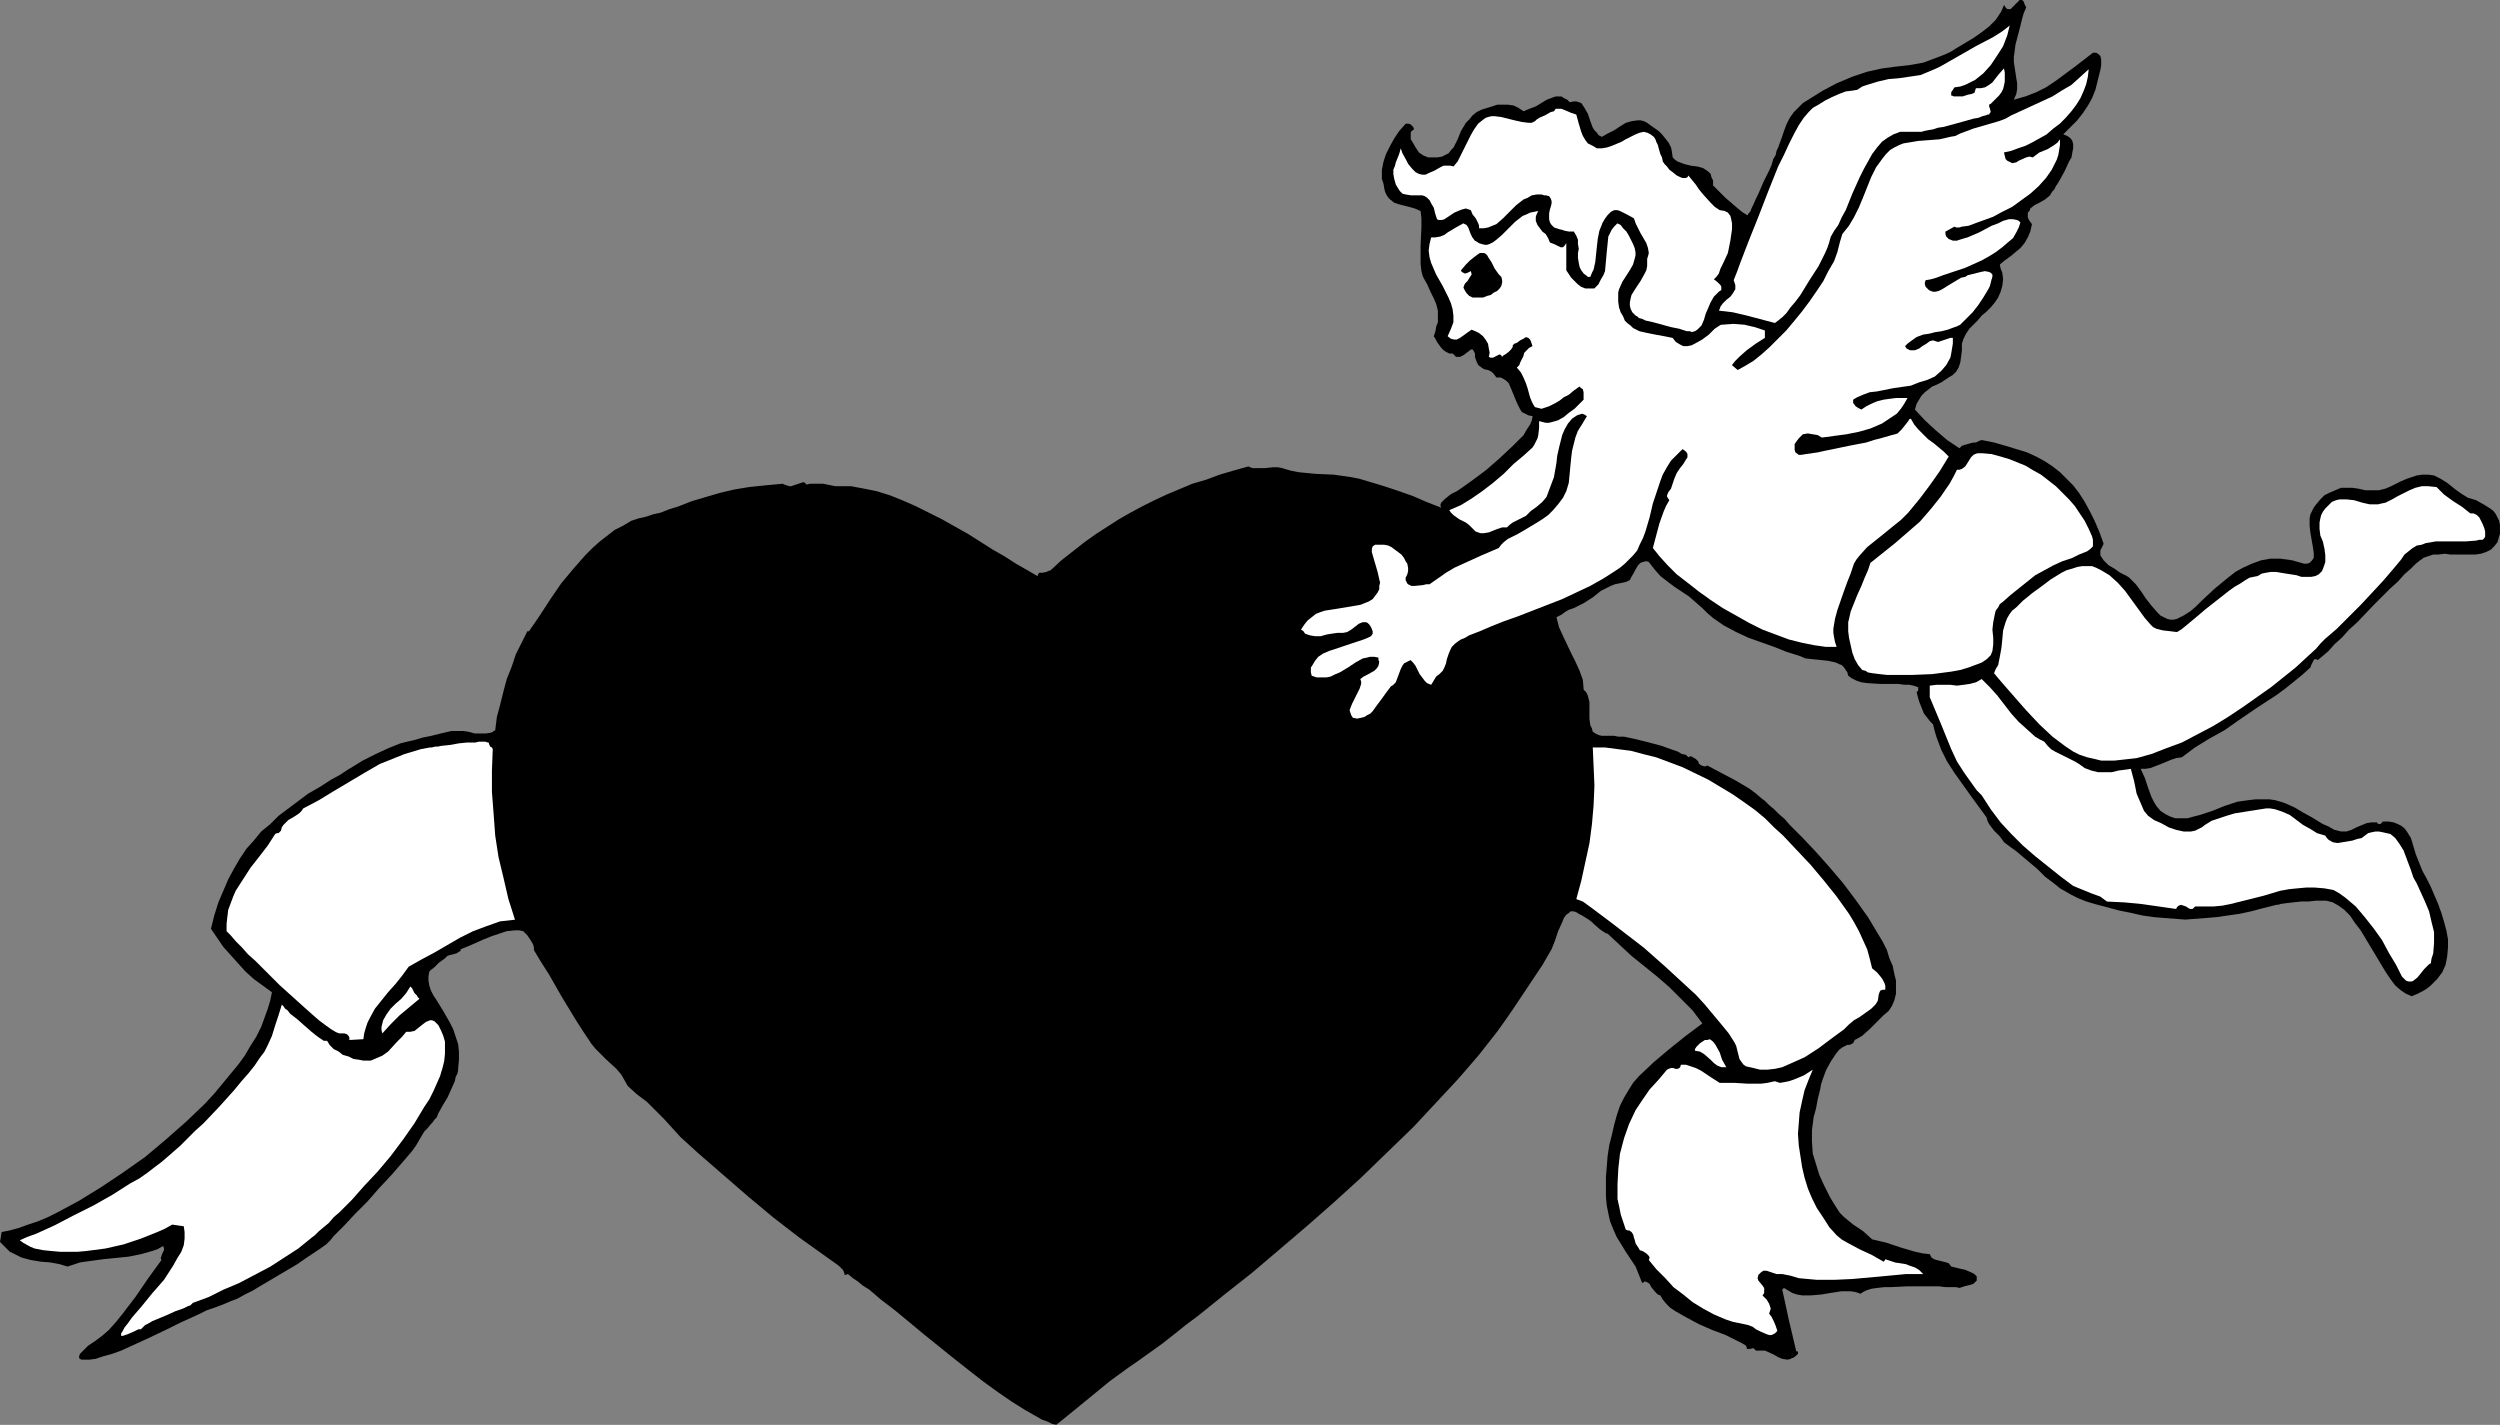
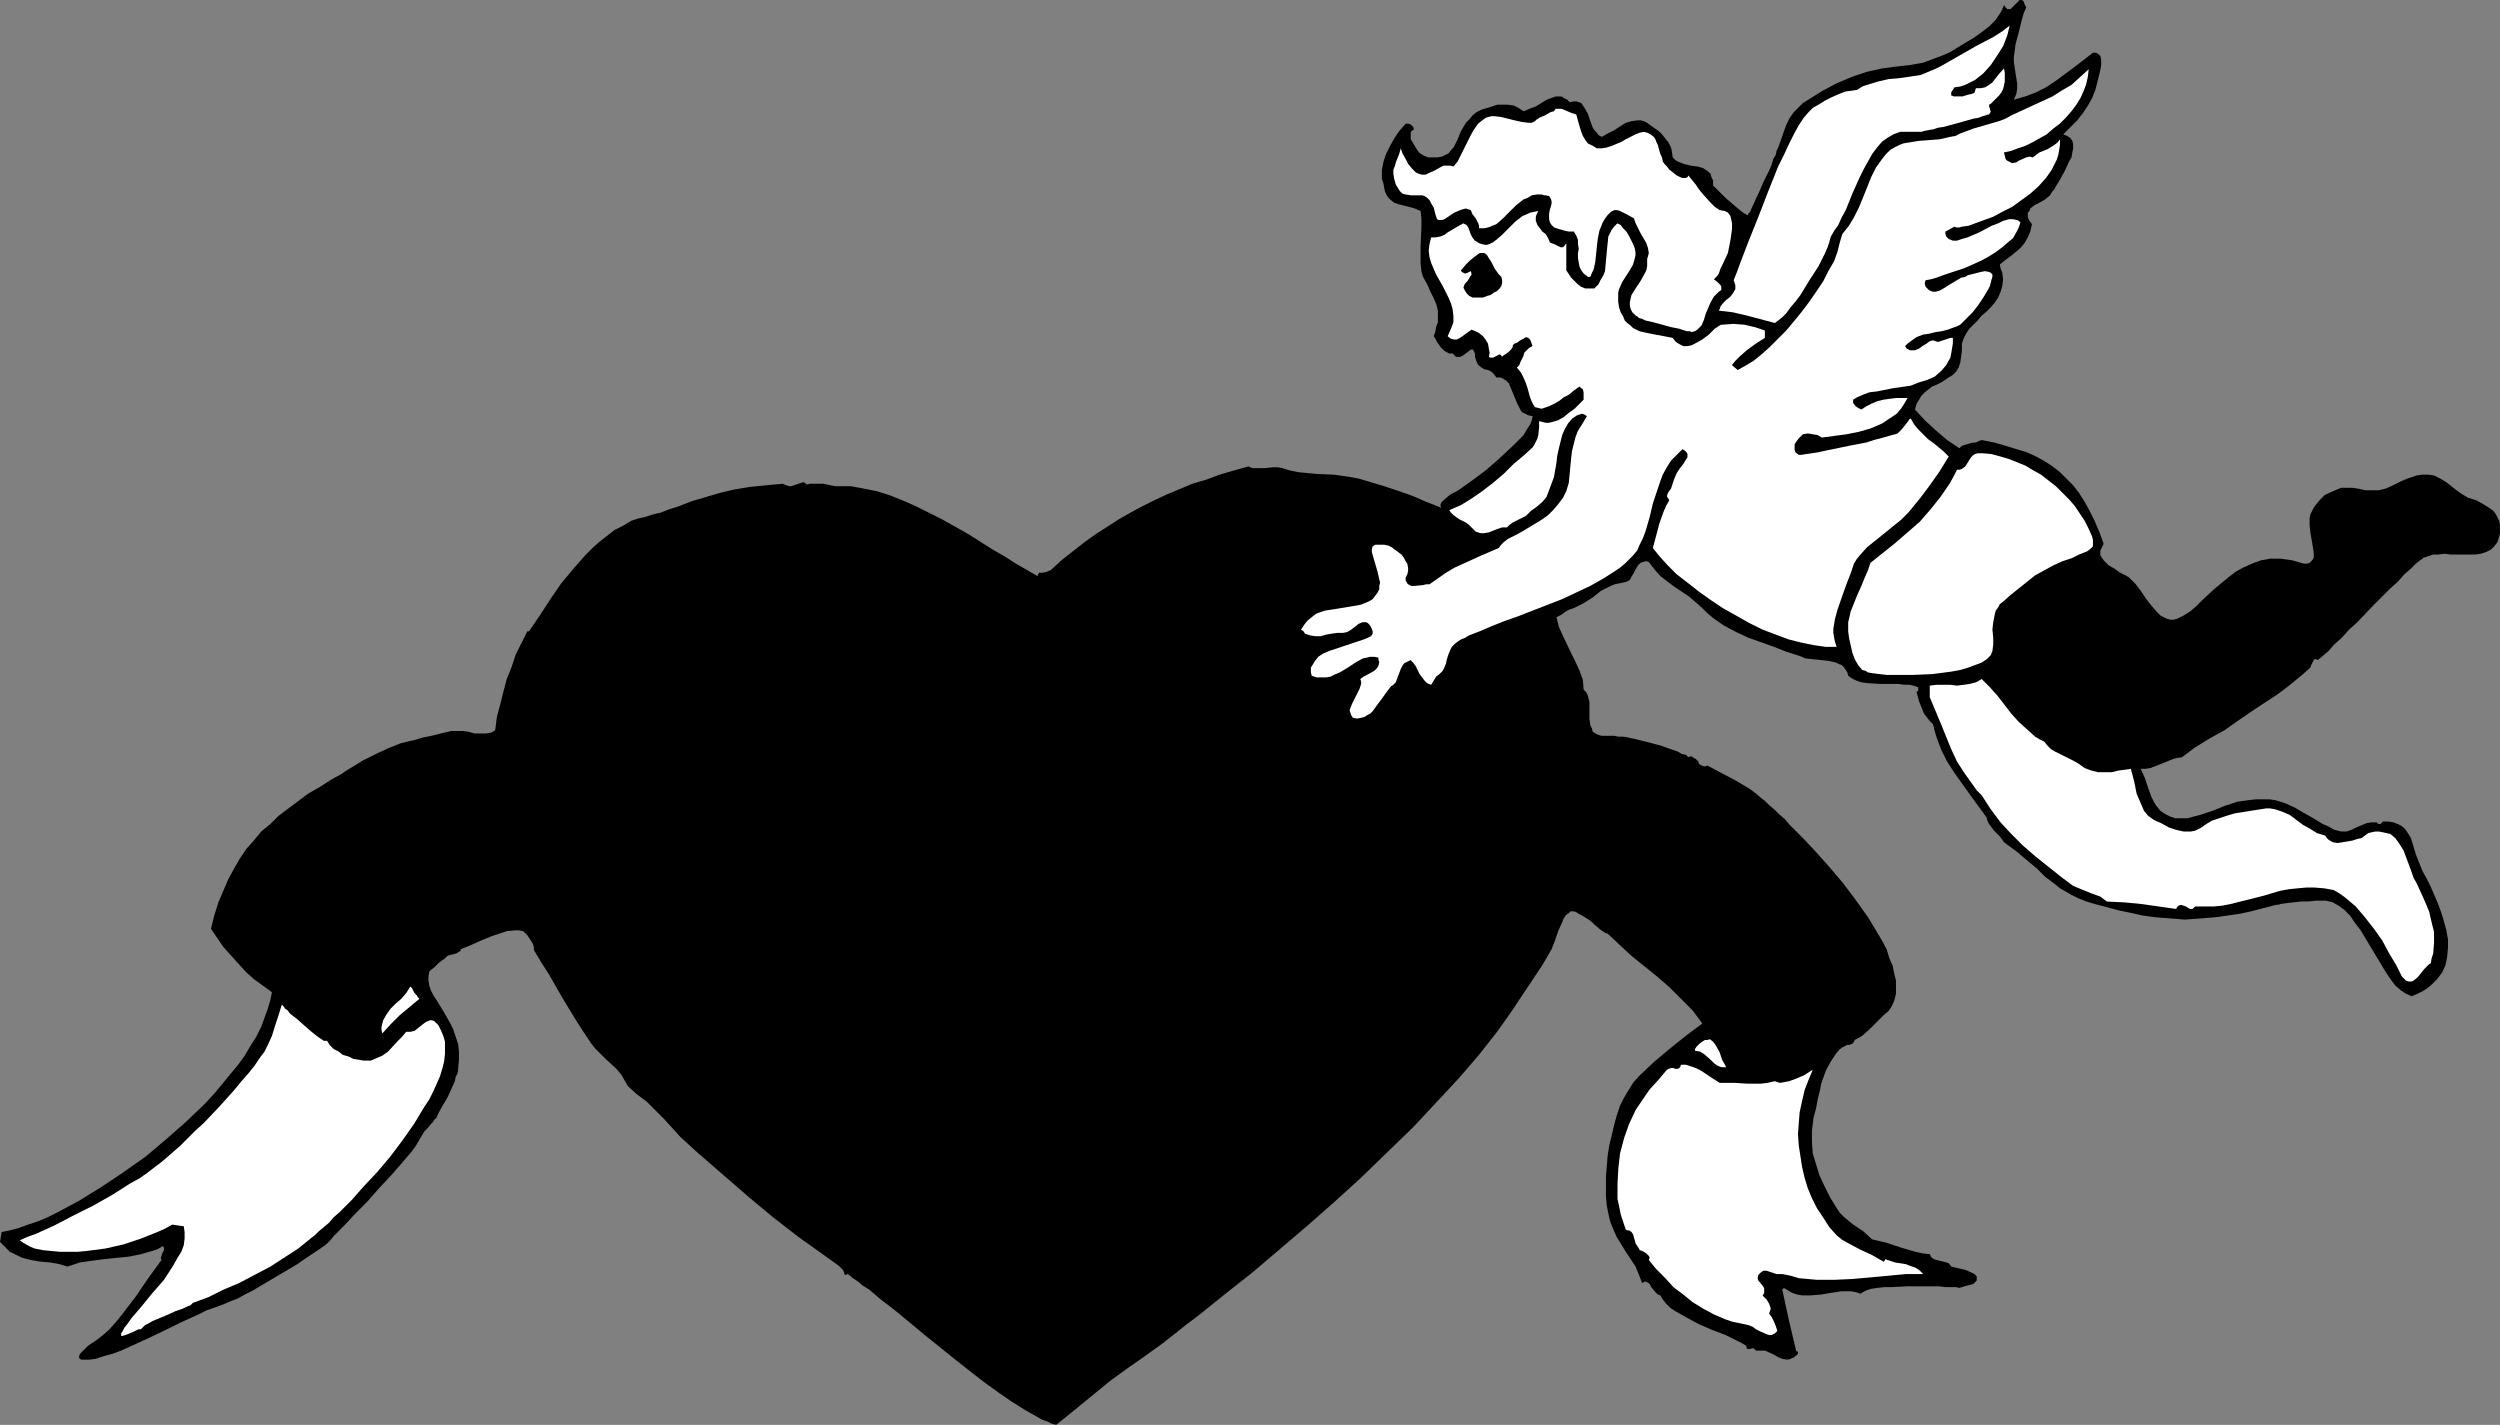
<svg xmlns="http://www.w3.org/2000/svg" xmlns:ns1="http://sodipodi.sourceforge.net/DTD/sodipodi-0.dtd" xmlns:ns2="http://www.inkscape.org/namespaces/inkscape" version="1.0" width="129.724mm" height="73.936mm" id="svg14" ns1:docname="Cupid &amp; Heart 3.wmf">
  <rect width="100%" height="100%" fill="#808080" stroke="none" />
  <ns1:namedview id="namedview14" pagecolor="#ffffff" bordercolor="#000000" borderopacity="0.25" ns2:showpageshadow="2" ns2:pageopacity="0.0" ns2:pagecheckerboard="0" ns2:deskcolor="#d1d1d1" ns2:document-units="mm" />
  <defs id="defs1">
    <pattern id="WMFhbasepattern" patternUnits="userSpaceOnUse" width="6" height="6" x="0" y="0" />
  </defs>
  <path style="fill:#000000;fill-opacity:1;fill-rule:evenodd;stroke:none" d="m 394.95,19.556 2.262,-0.646 2.101,-0.808 1.939,-0.97 1.939,-1.293 3.717,-2.748 3.555,-2.748 h 0.646 l 0.485,0.323 0.323,0.323 0.162,0.646 v 1.131 l -0.162,0.97 -0.485,1.939 -0.485,1.939 -0.646,1.616 -0.808,1.455 -0.97,1.455 -1.131,1.455 -1.293,1.293 -1.454,1.455 0.808,0.323 0.646,0.485 0.323,0.485 0.162,0.646 v 0.808 l -0.162,0.808 -0.162,0.97 -0.485,0.808 -0.808,1.778 -0.97,1.778 -0.485,0.808 -0.323,0.485 -0.323,0.646 -0.323,0.323 -0.323,0.485 -0.162,0.323 -0.97,0.808 -1.131,0.646 -0.97,0.485 -0.808,0.646 -0.162,0.485 -0.323,0.323 v 0.485 0.485 l 0.323,0.646 0.485,0.646 -0.323,1.455 -0.485,1.131 -0.646,1.131 -0.808,0.97 -0.97,0.808 -0.97,0.808 -1.131,0.808 -0.97,0.808 0.162,0.808 0.323,0.808 0.162,1.293 -0.162,1.293 -0.323,1.131 -0.485,1.131 -0.646,0.97 -0.808,0.97 -0.808,0.808 -0.97,0.808 -0.808,0.97 -1.616,1.616 -0.646,0.97 -0.485,0.97 -0.323,0.97 v 1.293 l -0.162,1.293 -0.162,1.131 -0.323,0.97 -0.485,0.808 -0.646,0.646 -0.808,0.485 -1.454,0.97 -0.97,0.485 -0.808,0.323 -1.454,1.131 -0.646,0.646 -0.485,0.808 -0.485,0.808 -0.323,1.131 1.939,2.101 2.101,1.939 2.262,1.939 2.424,1.616 0.485,-0.485 0.485,-0.162 1.131,-0.323 0.646,-0.162 h 0.485 l 0.646,-0.323 0.485,-0.162 2.424,0.485 2.262,0.646 2.101,0.646 2.101,0.646 1.778,0.808 1.778,0.97 1.454,0.97 1.454,1.131 1.293,1.293 1.293,1.293 1.131,1.455 1.131,1.778 0.97,1.778 0.97,1.939 0.97,2.263 0.808,2.263 -0.323,0.646 -0.323,0.646 v 0.485 0.485 l 0.323,0.485 0.323,0.485 0.97,0.97 1.131,0.646 1.131,0.808 1.293,0.646 0.485,0.323 0.323,0.323 0.485,0.485 0.485,0.485 0.97,1.293 0.97,1.455 1.131,1.455 1.131,1.293 0.646,0.646 0.646,0.323 0.646,0.323 0.646,0.162 h 0.646 l 0.646,-0.162 1.293,-0.646 1.293,-0.808 1.131,-0.97 1.131,-1.131 2.424,-2.263 2.747,-2.263 1.454,-1.131 1.454,-0.808 1.778,-0.808 1.778,-0.646 1.778,-0.323 h 2.101 l 1.131,0.162 1.131,0.162 1.131,0.323 1.131,0.323 h 0.646 l 0.485,-0.162 0.485,-0.485 0.323,-0.485 v -0.97 l -0.162,-1.131 -0.485,-2.748 -0.162,-1.455 v -1.455 l 0.162,-0.808 0.323,-0.646 0.323,-0.646 0.485,-0.646 0.808,-0.97 0.808,-0.808 0.97,-0.485 1.131,-0.485 1.131,-0.485 h 1.131 1.131 l 1.131,0.162 1.454,0.323 h 1.454 1.131 l 1.293,-0.323 1.131,-0.485 0.97,-0.485 0.97,-0.485 1.131,-0.485 0.97,-0.323 0.97,-0.323 1.131,-0.162 h 1.131 l 1.131,0.162 1.293,0.646 1.293,0.808 0.808,0.646 0.808,0.646 1.131,0.808 1.293,0.808 1.616,0.485 1.454,0.808 1.293,0.808 0.646,0.485 0.485,0.646 0.323,0.646 0.323,0.646 0.162,0.808 v 0.97 0.808 l -0.162,0.485 -0.323,1.131 -0.646,0.808 -0.646,0.646 -0.97,0.485 -0.97,0.323 -1.131,0.162 h -1.131 -2.424 -1.293 l -1.131,-0.162 -1.293,0.162 h -0.97 l -0.97,0.323 -0.97,0.323 -0.162,0.162 -0.485,0.323 -0.808,0.646 -0.97,0.97 -1.293,1.131 -1.293,1.455 -1.454,1.293 -3.232,3.232 -3.232,3.394 -1.616,1.455 -1.454,1.616 -1.454,1.293 -1.131,1.293 -1.131,0.97 -0.97,0.808 -0.323,-0.162 h -0.323 l -0.162,0.162 -0.162,0.323 -0.323,0.646 -0.162,0.485 -1.616,1.455 -1.778,1.455 -1.616,1.293 -1.778,1.293 -3.717,2.424 -3.555,2.424 -2.747,1.939 -2.909,1.616 -2.909,1.778 -1.293,0.97 -1.293,0.97 -1.131,0.162 -0.97,0.323 -1.939,0.808 -2.101,0.808 -0.97,0.162 h -0.97 l 0.808,1.778 0.646,1.939 0.646,1.778 0.485,0.97 0.485,0.808 0.808,0.97 0.97,0.646 0.97,0.485 0.97,0.323 h 1.293 1.131 l 1.131,-0.323 1.293,-0.323 2.424,-0.808 2.424,-0.97 2.424,-0.808 1.131,-0.162 1.131,-0.162 1.454,-0.162 h 1.454 1.131 l 1.131,0.162 1.131,0.323 0.97,0.323 1.778,0.808 1.616,0.97 1.778,0.97 2.101,1.293 1.131,0.485 1.131,0.646 0.646,0.162 0.646,0.162 h 1.131 l 0.97,-0.323 0.97,-0.485 1.939,-0.808 0.97,-0.162 h 1.131 v 0.162 l 0.323,0.162 h 0.323 l 0.323,-0.323 0.162,-0.162 h 1.131 l 0.97,0.162 0.808,0.323 0.646,0.323 0.646,0.485 0.485,0.646 0.808,1.293 0.485,1.616 0.485,1.616 0.646,1.616 0.646,1.616 0.808,1.455 0.808,1.616 1.454,3.394 0.646,1.778 0.485,1.616 0.485,1.778 0.323,1.778 v 1.616 l -0.162,1.778 -0.323,1.616 -0.646,1.455 -0.485,0.646 -0.485,0.646 -0.646,0.646 -0.646,0.646 -0.808,0.646 -0.808,0.485 -0.97,0.485 -1.131,0.485 -1.131,-0.485 -0.97,-0.646 -1.131,-0.97 -0.97,-1.293 -0.97,-1.455 -0.97,-1.616 -1.939,-3.232 -1.939,-3.232 -1.131,-1.455 -0.97,-1.455 -1.131,-1.131 -1.131,-0.808 -1.131,-0.646 -0.646,-0.162 -0.646,-0.162 h -1.939 l -1.454,0.162 h -1.454 l -1.454,0.162 -1.454,0.162 -1.131,0.162 -0.485,0.162 h -0.323 l -2.586,0.646 -2.424,0.646 -2.262,0.485 -2.262,0.323 -2.262,0.323 -1.939,0.162 -2.101,0.162 -2.101,0.162 -2.101,-0.162 -2.101,-0.162 -1.939,-0.162 -2.262,-0.323 -2.101,-0.485 -2.424,-0.485 -2.424,-0.646 -2.424,-0.646 -1.616,-0.485 -1.616,-0.646 -1.293,-0.646 -1.131,-0.646 -1.131,-0.646 -0.97,-0.808 -1.939,-1.455 -0.808,-0.808 -0.808,-0.808 -1.939,-1.616 -2.101,-1.778 -1.131,-0.808 -1.293,-0.97 -0.323,-0.485 -0.485,-0.646 -1.131,-1.131 -0.97,-1.293 -0.323,-0.646 -0.162,-0.646 -3.07,-4.202 -3.232,-4.525 -1.454,-2.263 -1.131,-2.263 -0.97,-2.586 -0.323,-1.131 -0.323,-1.293 -0.646,-0.646 -0.485,-0.646 -0.646,-0.808 -0.323,-0.808 -0.646,-1.616 -0.485,-1.778 0.323,-0.323 v -0.323 -0.323 l -0.485,-0.162 -0.485,-0.162 -0.808,-0.162 h -0.97 l -1.131,-0.162 h -3.555 l -2.586,-0.162 -1.131,-0.162 -0.97,-0.323 -0.97,-0.485 -0.646,-0.485 -0.162,-0.646 -0.323,-0.485 -0.323,-0.485 -0.485,-0.485 -0.485,-0.162 -0.646,-0.323 -1.454,-0.323 -1.454,-0.162 -1.616,-0.162 -1.454,-0.162 -1.131,-0.485 -2.586,-0.808 -2.424,-0.97 -5.01,-1.778 -2.424,-1.131 -2.424,-1.293 -2.101,-1.455 -1.131,-0.97 -0.97,-0.97 -1.293,-1.131 -1.293,-1.131 -2.909,-1.939 -1.293,-0.97 -1.454,-1.131 -1.131,-1.293 -1.131,-1.455 -0.485,-0.162 -0.646,0.162 -0.485,0.162 -0.485,0.485 -0.485,0.808 -0.323,0.646 -0.485,0.808 -0.323,0.646 -0.646,0.323 -0.646,0.162 -0.808,0.162 -0.808,0.162 -0.808,0.323 -0.97,0.485 -0.97,0.485 -1.616,1.293 -1.778,1.131 -0.97,0.485 -0.97,0.485 -0.97,0.323 -0.808,0.485 -0.646,0.485 -0.97,0.485 0.485,1.939 0.808,1.778 1.616,3.394 0.808,1.616 0.808,1.778 0.646,1.778 0.162,1.939 0.485,0.485 0.323,0.646 0.162,0.646 0.162,0.646 v 1.616 1.616 l 0.162,1.293 0.323,0.646 0.162,0.646 0.485,0.323 0.646,0.323 0.646,0.162 h 0.97 0.646 0.808 l 0.808,0.162 h 1.131 l 2.262,0.485 2.586,0.646 2.424,0.646 2.262,0.808 0.97,0.323 0.808,0.485 0.808,0.162 0.485,0.485 0.323,-0.162 h 0.323 l 0.485,0.323 0.323,0.162 0.485,0.485 0.162,0.485 0.485,0.323 0.485,0.162 h 0.323 l 0.323,-0.162 2.747,1.455 2.747,1.455 2.747,1.616 1.293,0.97 1.131,0.97 0.646,0.485 0.808,0.808 0.97,0.808 0.97,0.97 1.131,0.97 0.97,1.131 1.293,1.293 1.293,1.293 2.586,2.748 2.586,2.909 2.747,3.232 2.424,3.232 2.424,3.394 1.939,3.232 0.97,1.616 0.808,1.616 0.485,1.616 0.646,1.455 0.323,1.616 0.323,1.293 v 1.455 1.131 l -0.323,1.293 -0.485,1.131 -0.646,0.97 -0.97,0.808 -0.646,0.646 -0.646,0.646 -1.454,1.455 -1.454,1.293 -0.808,0.485 -0.646,0.323 -0.162,0.323 -0.162,0.323 -0.646,0.323 h -0.485 l -0.323,0.162 -0.646,0.323 -0.646,0.485 -0.646,0.808 -0.97,1.455 -0.97,1.778 -0.646,1.778 -0.323,0.97 -0.162,0.97 -0.485,1.939 -0.323,1.778 -0.485,1.778 -0.162,1.293 -0.162,1.293 v 1.131 1.131 l 0.162,2.263 0.646,2.101 0.646,2.101 0.97,2.101 1.131,2.263 1.293,2.101 0.646,0.97 0.808,0.808 1.778,1.455 0.97,0.646 0.97,0.646 1.778,1.616 2.747,0.646 2.909,0.97 2.747,0.808 1.454,0.323 1.454,0.162 0.323,0.646 0.485,0.323 0.485,0.162 0.646,0.162 1.293,0.323 0.485,0.162 0.485,0.646 1.293,0.323 1.454,0.323 1.131,0.485 0.646,0.323 0.485,0.485 v 0.808 l -0.323,0.323 -0.323,0.323 -0.485,0.162 -0.646,0.162 -0.646,0.162 -0.485,0.162 -0.485,0.162 -0.646,-0.162 h -0.97 -1.131 l -1.293,-0.162 h -1.454 -4.686 l -3.232,0.162 h -1.293 l -1.454,0.162 -1.131,0.162 -0.97,0.323 -0.646,0.323 -0.485,0.323 -0.97,-0.323 -0.97,-0.162 h -1.778 l -2.101,0.323 -1.939,0.323 -1.939,0.162 h -1.778 l -0.97,-0.162 -0.97,-0.323 -0.808,-0.485 -0.808,-0.485 -0.323,0.323 1.293,5.98 1.454,6.142 h 0.323 v 0.323 0.162 l -0.323,0.323 -0.646,0.485 h -0.323 v 0.162 l -0.808,0.162 -0.97,-0.162 -0.808,-0.323 -0.808,-0.485 -1.778,-0.808 h -0.97 -0.808 l -0.323,-0.323 -0.162,-0.162 -0.646,0.162 h -0.323 -0.323 v -0.162 l -0.162,-0.485 -0.808,-0.485 -0.97,-0.485 -2.262,-1.131 -2.586,-0.97 -2.586,-1.131 -2.424,-1.293 -1.131,-0.646 -1.131,-0.646 -0.97,-0.646 -0.808,-0.808 -0.646,-0.808 -0.485,-0.808 -0.485,-0.162 -0.485,-0.485 -0.808,-0.97 -0.323,-0.646 -0.485,-0.323 -0.485,-0.162 -0.162,0.162 -0.323,0.162 -0.646,-1.616 -0.646,-1.616 -1.939,-2.909 -1.778,-2.909 -0.646,-1.455 -0.646,-1.616 -0.323,-1.455 -0.323,-1.616 -0.162,-1.778 v -1.939 -1.939 l 0.162,-1.939 0.162,-2.101 0.323,-2.101 0.485,-1.939 0.485,-2.101 0.485,-1.778 0.646,-1.939 0.808,-1.616 0.97,-1.616 0.808,-1.293 1.131,-1.293 2.909,-2.748 3.07,-2.586 1.616,-1.293 1.616,-1.293 3.232,-2.424 -1.939,-2.586 -2.262,-2.263 -2.262,-2.263 -2.424,-2.101 -5.01,-4.041 -2.262,-2.101 -2.424,-2.263 h -0.162 l -0.323,-0.162 -0.485,-0.323 -0.485,-0.323 -1.131,-0.97 -0.485,-0.485 -0.646,-0.485 -1.293,-0.808 -0.646,-0.323 -0.485,-0.323 -0.485,-0.162 h -0.646 l -0.323,0.323 -0.485,0.323 -0.485,0.646 -0.323,0.808 -0.808,1.778 -0.646,1.939 -0.323,0.808 -0.323,0.808 -1.778,3.071 -1.939,2.909 -1.939,2.909 -1.939,2.909 -1.454,2.101 -1.616,2.263 -1.778,2.263 -1.778,2.263 -1.939,2.263 -2.101,2.424 -2.101,2.263 -2.262,2.424 -4.525,4.849 -5.01,4.849 -5.171,5.01 -5.333,4.849 -5.333,4.687 -5.494,4.687 -5.333,4.525 -5.333,4.202 -5.01,4.041 -2.586,1.939 -2.424,1.939 -2.262,1.778 -2.262,1.616 -2.262,1.616 -2.101,1.455 -3.555,2.586 -3.555,2.909 -3.555,2.909 -3.394,2.748 -0.808,-0.162 -0.97,-0.485 -0.97,-0.323 -1.131,-0.646 -1.131,-0.646 -1.131,-0.646 -2.586,-1.616 -2.586,-1.778 -2.909,-2.101 -2.909,-2.263 -3.07,-2.424 -5.818,-4.687 -2.909,-2.424 -2.747,-2.263 -2.747,-2.101 -2.262,-1.939 -1.293,-0.808 -0.97,-0.808 -0.97,-0.646 -0.97,-0.808 -0.323,0.162 h -0.162 -0.162 v -0.162 l -0.162,-0.485 -0.162,-0.323 -0.808,-0.808 -1.131,-0.808 -2.262,-1.616 -2.262,-1.616 -1.131,-0.808 -1.131,-0.808 -5.01,-3.879 -4.848,-4.041 -4.848,-4.202 -4.848,-4.202 -3.555,-3.232 -3.232,-3.556 -3.394,-3.394 -1.939,-1.455 -1.778,-1.616 -0.646,-1.131 -0.646,-1.131 -0.97,-1.131 -2.101,-1.939 -0.97,-0.97 -0.97,-0.97 -0.808,-0.97 -1.616,-2.424 -1.454,-2.263 -2.747,-4.525 -2.586,-4.525 -1.454,-2.263 -1.454,-2.424 v -0.485 l -0.162,-0.646 -0.485,-0.808 -0.646,-0.97 -0.808,-0.808 -0.808,-0.162 h -0.808 l -1.616,0.162 -1.454,0.485 -1.454,0.485 -1.616,0.646 -1.454,0.646 -1.454,0.646 -1.616,0.646 v 0.323 l -0.323,0.162 -0.485,0.323 -0.646,0.162 -0.646,0.162 -0.485,0.162 -0.485,0.485 -1.131,0.808 -0.97,0.97 -0.646,0.485 -0.323,0.323 -0.162,0.97 v 0.808 l 0.162,0.97 0.323,0.97 0.485,0.97 0.646,0.97 1.293,2.101 1.293,2.263 0.646,1.293 0.485,1.455 0.485,1.455 0.162,1.455 v 1.616 l -0.162,1.778 v 0.323 l -0.162,0.646 -0.323,0.646 -0.162,0.808 -0.646,1.455 -0.808,1.778 -0.97,1.616 -0.808,1.455 -0.323,0.808 -0.485,0.485 -0.323,0.485 -0.323,0.323 -0.646,0.808 -0.646,0.646 -0.485,0.808 -0.485,0.808 -0.646,1.131 -0.808,1.131 -0.97,1.131 -0.97,1.131 -2.101,2.424 -2.424,2.586 -2.262,2.586 -2.424,2.424 -2.101,2.263 -1.131,1.131 -0.97,0.97 -0.646,0.808 -0.808,0.808 -1.131,0.808 -1.454,0.97 -1.454,0.97 -1.616,1.131 -3.555,2.101 -3.555,2.101 -1.616,0.97 -1.616,0.808 -1.454,0.808 -1.293,0.485 -1.131,0.485 -0.808,0.323 -1.293,0.485 -1.454,0.485 -1.616,0.808 -1.778,0.808 -1.778,0.808 -1.939,0.97 -4.04,1.939 -3.878,1.778 -1.778,0.808 -1.778,0.646 -1.778,0.485 -1.454,0.485 -1.293,0.162 h -1.131 -0.323 l -0.323,-0.162 -0.162,-0.162 v -0.323 l 0.162,-0.485 0.485,-0.485 1.131,-1.131 1.454,-0.97 1.293,-0.97 1.293,-1.131 1.454,-1.616 1.293,-1.616 2.586,-3.394 2.424,-3.556 2.586,-3.556 -0.162,-0.323 0.162,-0.485 0.162,-0.485 0.323,-0.646 v -0.323 l -0.162,-0.485 -1.131,0.646 -0.97,0.323 -2.262,0.646 -2.424,0.485 -4.848,0.485 -2.424,0.323 -2.262,0.323 -2.424,0.808 -1.616,-0.485 -1.778,-0.323 -1.939,-0.162 -1.939,-0.323 -1.778,-0.485 -1.616,-0.808 L 1.939,245.502 1.293,244.855 0.646,244.209 0,243.563 l 0.323,-1.939 1.616,-0.323 1.778,-0.485 1.778,-0.646 1.939,-0.646 1.939,-0.808 1.939,-0.97 4.202,-2.263 2.101,-1.293 2.101,-1.293 4.363,-2.909 4.363,-3.071 4.04,-3.394 4.04,-3.556 3.717,-3.556 1.778,-1.939 1.616,-1.939 1.454,-1.778 1.616,-1.939 1.293,-1.778 1.131,-1.939 1.131,-1.778 0.97,-1.939 0.646,-1.778 0.646,-1.778 0.485,-1.616 0.323,-1.616 -1.778,-1.293 -1.778,-1.293 -1.616,-1.455 -1.454,-1.616 -1.454,-1.616 -1.454,-1.616 -2.424,-3.556 0.646,-2.586 0.808,-2.586 0.97,-2.263 0.97,-2.263 1.131,-2.101 1.131,-1.939 1.293,-1.939 1.454,-1.616 1.454,-1.778 1.778,-1.455 1.616,-1.616 1.939,-1.455 1.939,-1.455 1.939,-1.455 2.262,-1.293 2.262,-1.455 1.778,-0.97 1.454,-0.97 1.616,-0.97 1.293,-0.808 2.586,-1.293 2.424,-1.131 2.424,-0.97 1.293,-0.323 1.454,-0.323 1.616,-0.485 1.616,-0.323 1.939,-0.485 2.101,-0.485 h 0.97 1.293 l 1.131,0.162 1.131,0.323 h 1.293 0.97 l 0.97,-0.162 0.323,-0.162 0.485,-0.323 0.323,-2.586 0.646,-2.424 0.646,-2.586 0.646,-2.424 0.97,-2.424 0.808,-2.424 1.131,-2.263 1.131,-2.263 h 0.323 l 2.101,-3.071 2.101,-3.232 2.101,-3.071 2.424,-2.909 2.424,-2.748 1.293,-1.293 1.454,-1.293 1.454,-1.131 1.454,-1.131 1.616,-0.808 1.616,-0.97 1.454,-0.485 1.454,-0.323 1.454,-0.485 1.454,-0.323 1.616,-0.646 1.616,-0.485 2.909,-1.131 2.747,-0.808 2.747,-0.808 2.747,-0.646 2.909,-0.485 3.07,-0.323 1.778,-0.162 1.778,-0.162 v 0 0 l 0.323,0.162 0.97,0.323 h 0.323 l 0.485,-0.162 0.97,-0.323 0.485,-0.162 0.485,-0.162 0.323,0.162 0.323,0.323 0.646,-0.162 h 0.808 1.778 l 0.808,0.162 1.616,0.323 h 0.808 2.262 l 2.586,0.485 2.424,0.485 2.586,0.808 2.424,0.97 2.586,1.131 2.586,1.293 2.586,1.293 5.171,2.909 4.848,3.071 2.262,1.293 2.262,1.455 2.262,1.293 1.939,1.131 0.162,-0.323 0.162,-0.323 h 0.646 l 0.808,-0.162 0.323,-0.162 0.485,-0.162 2.101,-1.939 2.262,-1.778 2.262,-1.778 2.262,-1.616 2.262,-1.455 2.262,-1.455 2.262,-1.293 2.424,-1.293 2.262,-1.131 2.424,-1.131 5.01,-2.101 2.747,-0.808 2.586,-0.97 2.747,-0.808 2.909,-0.808 0.808,0.323 h 0.808 1.616 l 1.616,-0.162 h 0.97 l 0.808,0.162 1.616,0.485 1.616,0.323 3.394,0.323 3.555,0.162 3.394,0.485 1.616,0.323 1.616,0.485 3.232,0.97 2.909,0.97 2.747,0.97 2.586,1.131 2.909,1.131 -0.162,-0.485 0.162,-0.485 0.323,-0.323 0.323,-0.323 0.97,-0.808 0.485,-0.323 0.323,-0.162 0.646,-0.323 0.97,-0.646 1.131,-0.808 1.131,-0.808 1.293,-0.97 1.293,-0.97 2.586,-2.263 2.586,-2.424 0.97,-0.97 1.131,-1.131 0.646,-1.131 0.646,-0.97 0.323,-0.808 0.162,-0.808 -0.808,-0.162 -0.646,-0.323 -0.646,-0.323 -0.323,-0.485 -0.646,-1.293 -1.131,-2.748 -0.485,-1.131 -0.485,-0.485 -0.485,-0.323 -0.646,-0.323 h -0.808 l -0.485,-0.646 -0.485,-0.485 -0.646,-0.323 -0.808,-0.162 -0.485,-0.323 -0.646,-0.485 -0.323,-0.646 -0.162,-0.485 -0.162,-0.485 v -0.646 l -0.162,-0.323 -0.162,-0.323 -0.162,-0.162 h -0.323 l -0.162,0.162 -0.646,0.485 -0.646,0.485 -0.646,0.323 h -0.485 -0.323 l -0.323,-0.323 -0.323,-0.323 h -0.646 l -0.646,-0.323 -0.485,-0.323 -0.485,-0.485 -0.808,-1.131 -0.323,-0.646 -0.323,-0.485 0.323,-0.97 0.162,-0.97 0.323,-0.808 v -0.808 -1.455 l -0.323,-1.293 -0.485,-1.131 -0.646,-1.293 -0.646,-1.455 -0.808,-1.455 -0.162,-0.485 -0.162,-0.646 -0.162,-1.455 v -1.778 -1.778 l 0.162,-3.556 v -1.778 l -0.162,-1.455 -1.131,-0.485 -1.131,-0.323 -1.939,-0.485 -0.97,-0.323 -0.808,-0.646 -0.323,-0.323 -0.323,-0.485 -0.323,-0.646 -0.162,-0.646 -0.162,-0.97 -0.323,-0.97 v -1.778 l 0.323,-1.616 0.485,-1.455 0.808,-1.616 0.808,-1.455 0.97,-1.455 1.293,-1.455 h 0.485 l 0.485,0.162 0.485,0.485 0.162,0.485 -0.485,0.323 -0.162,0.323 v 0.485 0.323 0.485 l 0.323,0.485 0.646,1.131 0.646,0.97 0.97,0.646 0.485,0.162 0.323,0.162 h 0.323 0.323 1.131 l 0.97,-0.162 0.646,-0.323 0.646,-0.323 0.485,-0.646 0.485,-0.485 0.808,-1.616 0.646,-1.616 0.97,-1.616 0.646,-0.646 0.646,-0.808 0.808,-0.646 0.97,-0.485 2.101,-0.646 0.97,-0.323 h 1.131 0.97 l 1.131,0.162 0.97,0.485 0.97,0.646 1.131,-0.485 1.293,-0.485 2.101,-1.293 1.293,-0.485 0.485,-0.162 h 0.485 0.646 l 0.485,0.323 0.646,0.323 0.485,0.485 0.808,-0.162 h 0.485 l 0.485,0.162 0.485,0.162 0.323,0.485 0.323,0.485 0.646,1.131 0.485,1.455 0.485,1.293 0.323,0.485 0.485,0.485 0.323,0.485 0.646,0.323 1.131,-0.646 1.293,-0.646 0.97,-0.646 1.293,-0.808 1.131,-0.323 1.131,-0.162 h 0.646 l 0.646,0.162 0.646,0.323 0.646,0.485 1.616,1.131 0.646,0.646 0.646,0.808 0.646,0.808 0.485,0.97 0.162,0.808 0.162,1.131 0.485,0.485 0.485,0.323 1.293,0.485 1.293,0.323 1.293,0.162 1.131,0.323 0.485,0.323 0.485,0.323 0.485,0.485 0.162,0.646 0.323,0.646 v 0.97 l 0.162,0.162 0.323,0.323 0.323,0.323 0.485,0.485 1.131,1.131 1.131,0.97 1.131,0.97 0.97,0.808 0.485,0.323 0.323,0.162 0.162,0.162 h 0.162 l 0.162,-0.323 0.323,-0.323 0.323,-0.808 0.323,-0.646 0.485,-1.131 0.485,-0.97 0.97,-2.263 1.131,-2.263 0.485,-1.131 0.323,-1.131 0.485,-0.808 0.162,-0.808 0.323,-0.646 0.162,-0.485 0.485,-1.293 0.485,-1.455 0.485,-1.293 0.646,-1.293 0.808,-1.131 0.808,-0.808 0.97,-0.97 1.293,-0.808 1.293,-0.808 1.293,-0.808 2.747,-1.455 3.07,-1.293 2.909,-0.97 1.454,-0.323 1.454,-0.323 1.293,-0.162 1.131,-0.162 2.909,-0.323 2.747,-0.485 2.586,-0.97 1.293,-0.485 1.454,-0.646 1.293,-0.808 1.616,-0.97 1.616,-0.97 1.616,-1.131 1.454,-1.131 1.293,-1.293 0.97,-1.455 0.323,-0.646 0.323,-0.808 0.323,0.485 0.323,0.323 h 0.323 0.323 l 0.485,-0.485 0.646,-0.646 0.485,-0.485 L 396.081,0 h 0.323 0.162 l 0.323,0.323 0.162,0.485 0.323,0.646 -0.485,1.131 -0.323,1.131 -0.646,2.586 -0.646,2.424 -0.162,1.293 -0.162,1.131 v 0.97 l 0.162,1.131 0.323,2.101 0.162,0.97 v 1.131 l -0.162,0.97 z" id="path1" />
  <path style="fill:#ffffff;fill-opacity:1;fill-rule:evenodd;stroke:none" d="m 394.142,5.01 -0.485,1.939 -0.808,2.101 -1.131,1.778 -1.293,1.939 -1.454,1.616 -0.808,0.646 -0.808,0.646 -0.97,0.485 -0.97,0.485 -0.97,0.323 -1.131,0.162 -0.323,0.485 -0.323,0.485 v 0.323 0.323 h 0.162 l 0.323,0.162 h 0.808 0.97 l 0.97,-0.323 0.808,-0.162 0.323,-0.162 h 0.162 l 0.323,-0.97 h 0.97 l 0.808,-0.162 0.808,-0.485 0.646,-0.485 1.131,-1.455 1.131,-1.293 0.162,0.808 v 1.778 l -0.162,0.808 -0.162,0.646 -0.323,0.646 -0.485,0.646 -0.646,0.646 -0.97,0.97 -0.323,0.162 v 0.323 l 0.162,0.485 0.162,0.646 -0.162,0.162 -0.162,0.323 h -0.323 l -0.323,0.162 -0.646,0.162 -0.808,0.323 -0.97,0.162 -1.131,0.323 -4.686,1.293 -1.131,0.162 -0.97,0.323 -0.97,0.162 -0.808,0.162 -0.485,0.162 h -0.323 -1.939 -1.131 -0.808 l -1.293,0.485 -1.131,0.646 -1.131,0.808 -0.97,1.131 -0.97,1.293 -0.808,1.455 -0.808,1.455 -0.808,1.616 -1.454,3.232 -1.293,3.232 -0.808,1.455 -0.646,1.455 -0.808,1.131 -0.646,1.131 -0.162,0.485 -0.162,0.646 -0.323,0.97 -0.485,1.131 -0.646,1.293 -0.646,1.293 -1.778,2.748 -1.778,2.909 -0.97,1.293 -0.97,1.131 -0.808,1.131 -0.808,0.808 -0.808,0.646 -0.646,0.485 -5.494,-1.455 -2.747,-0.646 -1.293,-0.162 -1.454,-0.162 0.162,-0.323 0.162,-0.485 0.485,-0.646 0.646,-0.646 0.808,-0.646 0.485,-0.646 0.485,-0.808 v -0.323 -0.485 l -0.162,-0.485 -0.162,-0.485 0.323,-0.808 0.323,-0.808 0.646,-1.778 0.808,-2.101 0.808,-2.101 0.97,-2.424 0.97,-2.424 1.939,-5.01 1.939,-4.849 1.131,-2.263 0.97,-2.101 0.97,-1.939 0.97,-1.778 0.97,-1.455 0.97,-1.131 0.808,-0.808 1.131,-0.646 1.293,-0.808 1.293,-0.646 1.454,-0.646 1.293,-0.485 1.293,-0.162 0.97,-0.162 0.97,-0.646 0.97,-0.323 2.101,-0.646 2.101,-0.485 1.939,-0.162 2.262,-0.323 2.101,-0.323 1.939,-0.808 1.131,-0.485 0.97,-0.485 3.394,-1.939 3.394,-1.939 3.394,-1.778 1.778,-1.131 z" id="path2" />
  <path style="fill:#ffffff;fill-opacity:1;fill-rule:evenodd;stroke:none" d="m 393.011,29.9 0.323,1.293 0.323,0.323 0.323,0.162 0.646,0.323 0.808,-0.162 0.485,-0.323 1.454,-0.646 0.646,-0.162 0.646,0.162 0.646,-0.485 0.646,-0.485 0.808,-0.323 0.808,-0.323 1.293,-0.808 0.646,-0.485 0.485,-0.646 v 1.131 l -0.162,0.97 -0.162,0.97 -0.323,0.97 -0.485,0.97 -0.485,0.97 -1.131,1.616 -1.454,1.616 -1.616,1.455 -1.778,1.293 -1.778,1.293 -1.939,0.97 -1.778,0.97 -1.778,0.646 -1.778,0.646 -1.293,0.485 -1.293,0.162 -0.485,0.162 h -0.646 l -0.323,-0.162 -1.778,0.97 v 0.485 l 0.162,0.485 0.323,0.323 0.162,0.162 0.808,0.323 h 0.808 l 0.97,-0.323 1.131,-0.323 1.131,-0.485 1.131,-0.485 2.424,-1.293 1.293,-0.485 0.97,-0.485 1.131,-0.323 h 0.808 l 0.808,0.162 0.323,0.162 0.323,0.323 -0.323,0.97 -0.485,0.97 -0.646,1.131 -0.97,0.808 -1.131,0.97 -1.293,0.97 -1.293,0.808 -1.454,0.808 -3.232,1.455 -1.454,0.485 -1.454,0.485 -1.454,0.485 -1.293,0.485 -1.131,0.323 -0.97,0.162 -0.162,0.485 v 0.323 l 0.162,0.485 0.323,0.323 0.323,0.323 0.323,0.162 0.485,0.162 h 0.485 l 0.646,-0.162 0.646,-0.323 1.293,-0.808 1.616,-0.97 0.808,-0.485 0.808,-0.162 0.485,-0.323 0.646,-0.162 1.939,-0.485 0.808,-0.162 0.808,0.162 0.323,0.162 0.162,0.162 0.162,0.162 v 0.485 l -0.162,0.485 -0.162,0.646 -0.162,0.646 -0.323,0.646 -0.97,1.616 -0.97,1.455 -1.131,1.455 -1.293,1.293 -1.131,1.131 -0.646,0.323 -0.485,0.162 -1.293,0.485 -1.293,0.323 -1.131,0.162 -1.293,0.323 -1.131,0.162 -1.293,0.485 -1.131,0.808 -0.646,0.485 -0.485,0.485 0.323,0.485 0.323,0.162 0.323,0.162 h 0.323 0.646 l 0.808,-0.323 0.646,-0.485 0.808,-0.485 0.646,-0.485 0.646,-0.162 0.485,0.162 0.485,0.162 0.97,-0.323 0.97,-0.323 0.485,-0.162 h 0.485 v 1.131 l -0.162,0.97 -0.162,0.97 -0.162,0.808 -0.808,1.455 -0.97,1.131 -1.293,1.131 -1.454,0.646 -1.616,0.485 -1.616,0.646 -3.394,0.485 -3.232,0.646 -1.454,0.162 -1.293,0.485 -1.131,0.485 -0.808,0.485 v 0.646 l 0.485,0.646 0.485,0.323 0.646,0.323 0.97,-0.646 0.97,-0.485 1.131,-0.485 1.293,-0.323 1.131,-0.162 1.293,-0.162 h 1.131 1.131 l -0.646,1.131 -0.646,0.97 -0.808,0.97 -0.97,0.646 -0.97,0.646 -0.97,0.646 -2.262,0.97 -2.262,0.646 -2.424,0.485 -2.424,0.323 -2.424,0.323 -0.808,-0.485 -0.97,-0.162 -0.97,-0.162 -0.97,0.162 -0.808,0.808 -0.485,0.646 -0.323,0.485 v 0.485 0.646 l 0.162,0.485 0.646,0.485 h 0.485 l 0.97,-0.162 1.131,-0.162 1.131,-0.162 1.454,-0.323 1.616,-0.323 3.07,-0.646 3.394,-0.646 1.454,-0.485 1.293,-0.323 1.131,-0.323 1.131,-0.323 0.646,-0.162 0.485,-0.162 0.808,-0.808 0.646,-0.808 0.646,-0.808 0.162,-0.323 0.323,-0.162 0.646,1.131 0.808,0.97 0.97,0.97 0.97,0.97 1.131,0.808 0.97,0.808 0.97,0.808 0.97,0.97 -1.778,2.909 -1.939,2.748 -1.939,2.586 -2.262,2.748 -1.454,1.455 -1.616,1.293 -1.778,1.455 -3.232,2.586 -1.454,1.616 -0.646,0.808 -0.485,0.808 -0.323,0.97 -0.323,0.97 -0.646,1.616 -0.646,1.778 -1.293,3.717 -0.485,1.778 -0.323,1.939 v 0.808 l 0.162,0.97 0.162,0.808 0.323,0.97 h -2.101 l -2.262,-0.323 -2.424,-0.485 -2.586,-0.646 -2.586,-0.97 -2.586,-0.97 -2.586,-1.293 -2.586,-1.455 -2.586,-1.455 -2.424,-1.616 -2.262,-1.616 -2.262,-1.778 -2.101,-1.616 -1.778,-1.778 -1.616,-1.778 -1.293,-1.616 0.646,-2.424 0.646,-2.424 0.808,-2.263 0.485,-1.131 0.646,-1.131 -0.323,-0.485 -0.162,-0.323 0.162,-0.485 0.162,-0.323 0.485,-0.646 0.162,-0.485 0.162,-0.485 0.162,-0.485 0.162,-0.485 0.485,-1.131 0.646,-0.97 0.646,-0.808 0.485,-0.808 0.323,-0.485 v -0.323 -0.323 l -0.162,-0.323 -0.323,-0.323 -0.485,-0.323 -1.131,1.131 -1.131,1.131 -0.808,1.293 -0.808,1.455 -0.485,1.293 -0.485,1.455 -0.97,2.909 -0.646,2.748 -0.808,2.748 -0.485,1.293 -0.646,1.293 -0.485,1.131 -0.808,0.97 -0.808,0.808 -0.808,0.808 -0.97,0.808 -0.97,0.646 -2.262,1.455 -2.586,1.455 -2.747,1.293 -2.747,1.293 -5.818,2.263 -2.909,1.131 -2.747,0.97 -2.424,0.97 -2.262,0.97 -2.101,0.808 -0.808,0.485 -0.808,0.323 -0.485,0.323 -0.646,0.485 -0.323,0.323 -0.323,0.323 -0.323,0.646 -0.323,0.808 -0.323,0.97 -0.162,0.808 -0.323,0.808 -0.323,0.646 -0.646,0.646 -0.646,0.485 -0.97,1.616 -0.808,-0.323 -0.485,-0.485 -0.485,-0.646 -0.485,-0.646 -0.808,-1.616 -0.485,-0.646 -0.485,-0.485 -0.646,0.323 -0.646,0.323 -0.323,0.485 -0.323,0.646 -0.485,1.293 -0.485,1.293 -0.485,0.485 -0.485,0.323 -0.97,1.293 -0.808,1.131 -0.97,1.293 -0.808,1.131 -0.485,0.485 -0.646,0.323 -0.485,0.323 -0.646,0.162 -0.808,0.162 -0.808,-0.162 -0.323,-0.485 -0.162,-0.485 -0.162,-0.485 0.162,-0.485 0.323,-0.808 0.485,-0.97 0.485,-0.97 0.485,-0.97 0.323,-0.97 v -0.485 l -0.162,-0.485 0.646,-0.485 0.646,-0.323 1.454,-0.808 0.485,-0.485 0.323,-0.485 0.162,-0.808 -0.162,-0.323 v -0.485 l -0.808,-0.162 h -0.808 l -0.646,0.162 -0.808,0.162 -1.454,0.808 -1.454,0.97 -1.616,0.97 -0.808,0.323 -0.97,0.485 -0.808,0.162 h -0.97 -0.97 l -0.97,-0.323 -0.162,-0.646 v -0.485 -0.485 l 0.323,-0.485 0.485,-0.808 0.646,-0.808 0.97,-0.646 1.131,-0.485 2.424,-0.808 2.424,-0.808 0.97,-0.323 0.97,-0.323 0.808,-0.323 0.646,-0.323 0.323,-0.485 v -0.323 -0.162 l -0.323,-0.808 -0.323,-0.485 -0.323,-0.323 -0.323,-0.162 h -0.323 -0.323 l -0.808,0.323 -0.808,0.646 -0.646,0.485 -0.808,0.485 -0.808,0.162 h -1.131 l -1.131,0.162 -0.97,0.162 -1.131,0.323 h -1.131 l -0.97,-0.162 -0.485,-0.162 -0.485,-0.162 -0.323,-0.485 -0.485,-0.323 0.646,-0.97 0.646,-0.808 0.808,-0.646 0.808,-0.646 0.808,-0.323 0.97,-0.323 2.101,-0.323 1.939,-0.323 1.939,-0.323 0.97,-0.162 0.808,-0.323 0.808,-0.323 0.808,-0.485 0.485,-0.646 0.485,-0.646 0.323,-0.646 v -0.646 l 0.162,-0.646 -0.162,-0.646 -0.323,-1.455 -0.808,-2.748 -0.323,-1.131 v -0.646 l 0.162,-0.485 0.485,-0.323 h 0.646 0.646 0.485 l 0.808,0.162 0.646,0.323 1.293,0.97 0.646,0.485 0.485,0.646 0.323,0.646 0.323,0.485 0.162,0.808 v 0.646 l -0.162,0.646 -0.323,0.646 v 0.485 l 0.162,0.323 0.162,0.323 0.162,0.162 0.646,0.323 h 0.646 l 1.616,-0.162 0.646,-0.162 h 0.646 l 1.616,-1.131 1.616,-1.131 1.616,-0.97 1.778,-0.808 3.555,-1.616 3.394,-1.455 0.485,-0.646 0.485,-0.485 0.808,-0.646 0.97,-0.485 0.97,-0.485 1.131,-0.646 2.424,-1.455 1.293,-0.808 1.131,-0.808 0.97,-0.97 0.97,-1.131 0.97,-1.293 0.646,-1.293 0.485,-1.616 0.162,-1.616 0.162,-1.778 0.162,-1.616 0.162,-1.293 0.323,-1.293 0.323,-1.293 0.485,-1.293 0.808,-1.293 0.97,-1.616 -0.485,-0.323 -0.485,-0.162 -0.485,0.162 -0.485,0.162 -0.97,0.646 -0.808,0.97 -0.646,1.131 -0.485,1.131 -0.323,1.293 -0.323,1.293 -0.323,1.455 -0.162,1.455 -0.485,2.748 -0.485,1.293 -0.485,1.293 -0.485,1.293 -0.808,0.97 -1.131,0.97 -1.131,0.808 -0.485,0.485 -0.485,0.485 -1.293,0.646 -1.293,0.646 -0.646,0.485 -0.485,0.485 h -0.97 l -0.97,0.323 -0.808,0.323 -0.808,0.323 -0.97,0.162 h -0.646 l -0.485,-0.162 -0.485,-0.162 -0.323,-0.323 -0.485,-0.485 -0.485,-0.485 -0.646,-0.485 -1.293,-0.646 -1.131,-0.808 -0.485,-0.485 -0.323,-0.485 2.262,-0.97 2.101,-1.293 2.101,-1.455 2.101,-1.616 2.101,-1.778 1.939,-1.939 1.939,-1.616 1.778,-1.616 0.323,-0.485 0.323,-0.646 0.323,-0.646 0.162,-0.646 0.162,-1.455 v -1.293 l 0.646,0.162 0.646,0.162 h 0.646 l 0.646,-0.162 1.131,-0.323 1.131,-0.646 0.97,-0.808 1.131,-0.808 0.808,-0.808 0.97,-0.97 v -1.455 l -0.162,-0.646 -0.323,-0.162 -0.323,-0.323 -1.131,0.808 -0.97,0.808 -0.97,0.485 -0.808,0.646 -0.808,0.485 -0.646,0.323 -0.646,0.323 -0.485,0.162 -0.485,0.162 -0.485,0.162 -0.646,-0.162 -0.646,-0.162 -0.323,-0.485 -0.323,-0.646 -0.323,-0.808 -0.485,-1.778 -0.323,-0.97 -0.485,-1.131 -0.485,-0.97 -0.808,-0.97 0.485,-0.485 0.162,-0.485 0.646,-1.293 0.162,-0.646 0.485,-0.485 0.485,-0.485 0.646,-0.323 -0.162,-0.485 -0.162,-0.485 -0.162,-0.323 -0.323,-0.323 -0.485,-0.162 -0.485,0.323 -0.646,0.323 -0.646,0.485 -0.485,0.162 -0.323,0.323 v 0.323 l -0.323,0.485 -0.485,0.485 -0.646,0.485 -0.323,0.162 -0.323,0.323 -0.162,-0.323 -0.323,-0.162 -0.323,0.162 -0.323,0.162 -0.646,0.323 h -0.485 l -0.323,-0.162 0.162,-0.808 -0.162,-0.808 -0.162,-0.97 -0.485,-0.808 -0.485,-0.646 -0.808,-0.646 -0.646,-0.323 -0.808,-0.323 -1.131,0.808 -1.131,0.808 -0.646,0.323 h -0.485 l -0.646,-0.162 -0.646,-0.485 0.646,-1.455 0.485,-1.293 v -1.293 l -0.162,-1.293 -0.323,-1.131 -0.485,-1.131 -1.131,-2.263 -1.293,-2.263 -0.485,-1.131 -0.485,-1.131 -0.323,-1.131 -0.162,-1.293 0.162,-1.293 0.323,-1.293 h 0.808 l 0.97,-0.162 0.808,-0.323 0.646,-0.485 1.616,-0.97 1.454,-0.808 0.646,0.323 0.323,0.485 0.485,1.293 0.323,0.646 0.485,0.646 0.323,0.162 0.485,0.323 0.485,0.162 0.646,0.162 h 0.485 l 0.485,-0.162 0.646,-0.323 0.646,-0.485 1.131,-0.97 1.293,-1.293 1.293,-1.293 1.454,-1.131 0.808,-0.323 0.646,-0.323 0.808,-0.162 0.808,-0.162 -0.323,0.646 -0.162,0.485 v 0.808 l 0.323,0.808 0.485,0.646 0.485,0.646 0.646,0.485 0.485,0.808 0.323,0.808 0.323,0.162 0.485,0.162 0.97,0.485 0.323,0.162 h 0.485 l 0.323,-0.323 0.323,-0.485 v 5.333 l 0.97,1.455 0.646,0.646 0.646,0.646 0.646,0.485 0.808,0.323 h 0.97 0.808 l 0.808,-0.808 0.485,-0.97 0.485,-0.808 0.323,-0.808 0.162,-1.778 0.162,-1.778 0.162,-1.616 0.162,-1.616 0.323,-0.646 0.323,-0.646 0.485,-0.646 0.646,-0.646 0.646,0.323 0.485,0.646 0.646,0.646 0.485,0.808 0.808,1.616 0.323,0.808 0.162,0.808 v 0.646 l -0.162,0.646 -0.323,1.131 -0.646,1.131 -1.454,2.263 -0.646,1.455 -0.162,0.646 v 0.97 0.808 l 0.162,1.131 0.323,0.97 0.485,0.808 0.323,0.808 0.485,0.485 0.646,0.485 0.485,0.485 1.293,0.646 1.454,0.323 1.616,0.323 1.778,0.323 1.616,0.323 0.646,0.808 0.808,0.485 0.646,0.323 h 0.808 l 0.808,-0.162 0.646,-0.323 1.454,-0.808 1.293,-0.97 0.646,-0.646 0.485,-0.485 0.485,-0.323 0.485,-0.323 0.323,-0.162 h 0.162 l 2.262,-0.162 2.101,0.162 2.101,0.485 1.939,0.646 v 1.455 l -1.778,1.131 -1.778,1.293 -1.454,1.293 -0.808,0.808 -0.646,0.808 1.131,0.97 1.454,-0.808 1.616,-0.97 1.616,-1.293 1.616,-1.455 1.616,-1.616 1.616,-1.616 1.616,-1.939 1.454,-1.778 1.454,-1.939 1.454,-2.101 1.293,-1.939 0.97,-1.939 1.131,-1.939 0.646,-1.778 0.485,-1.939 0.485,-1.616 0.646,-0.808 0.646,-0.808 0.97,-1.616 0.97,-1.939 0.808,-1.939 1.616,-4.041 0.97,-1.939 1.293,-1.778 0.646,-0.808 0.808,-0.808 0.808,-0.485 0.97,-0.485 0.808,-0.323 0.97,-0.162 1.939,-0.323 2.101,-0.162 2.101,-0.162 2.101,-0.485 0.97,-0.162 0.97,-0.485 1.293,-0.485 1.293,-0.485 5.01,-1.455 1.293,-0.485 1.131,-0.646 8.08,-3.717 1.778,-1.131 1.939,-1.131 1.616,-1.455 1.778,-1.616 -0.162,1.455 -0.323,1.455 -0.485,1.293 -0.646,1.455 -0.808,1.293 -0.97,1.293 -1.131,1.293 -1.131,1.131 -1.293,0.97 -1.293,1.131 -1.454,0.808 -1.454,0.808 -1.293,0.646 -1.454,0.485 -1.293,0.485 z" id="path3" />
  <path style="fill:#ffffff;fill-opacity:1;fill-rule:evenodd;stroke:none" d="m 309.14,22.465 0.485,1.778 0.485,1.616 0.323,0.808 0.485,0.808 0.485,0.646 0.97,0.485 0.808,0.485 h 0.97 l 0.97,-0.162 0.97,-0.323 1.939,-0.808 0.808,-0.485 1.939,-0.97 0.808,-0.323 0.808,-0.162 0.646,0.162 0.646,0.323 0.646,0.485 0.323,0.485 0.162,0.485 0.323,0.646 0.162,0.646 0.323,1.131 0.323,0.646 0.162,0.808 0.323,0.485 0.485,0.485 0.485,0.646 0.646,0.485 0.808,0.646 0.646,0.323 0.485,0.162 h 0.646 l 0.323,-0.162 0.162,-0.323 1.454,1.778 0.646,0.97 0.808,0.97 1.454,1.616 0.808,0.808 0.97,0.646 0.97,0.162 0.646,0.323 0.485,0.646 0.162,0.646 0.162,0.808 v 1.131 l -0.162,1.131 -0.162,1.131 -0.485,2.424 -0.97,2.101 -0.485,0.97 -0.323,0.97 -0.485,0.646 -0.485,0.485 0.646,0.485 0.646,0.646 0.162,0.323 v 0.323 0.323 l -0.485,0.323 -0.485,0.485 -0.485,0.485 -0.646,1.131 -0.485,1.131 -0.485,1.131 -0.323,1.131 -0.485,1.131 -0.323,0.323 -0.485,0.485 -0.485,0.323 -0.646,0.162 -0.323,-0.162 h -0.646 l -1.454,-0.485 -1.616,-0.323 -1.778,-0.485 -1.778,-0.485 -1.454,-0.323 -0.646,-0.323 -0.646,-0.162 -0.323,-0.323 -0.323,-0.162 -0.646,-0.646 -0.323,-0.646 -0.162,-0.646 v -0.646 l 0.162,-0.808 0.162,-0.646 0.808,-1.293 0.97,-1.455 0.808,-1.455 0.323,-0.646 0.162,-0.808 V 51.395 50.749 l 0.162,-0.485 0.162,-0.646 -0.162,-0.97 -0.323,-0.97 -1.131,-1.939 -0.485,-0.97 -0.485,-0.97 -0.323,-0.97 -1.454,-0.808 -1.293,-0.646 -0.485,-0.162 h -0.646 l -0.646,0.323 -0.646,0.646 -0.485,0.646 -0.485,0.808 -0.646,1.616 -0.323,1.616 -0.162,1.455 -0.323,3.071 -0.323,1.455 -0.323,0.646 -0.323,0.808 h -0.485 l -0.162,-0.162 -0.646,-0.485 -0.485,-0.646 -0.323,-0.646 -0.162,-0.808 -0.162,-0.97 v -0.97 l 0.162,-0.808 -0.162,-0.97 v -0.808 l -0.323,-0.808 -0.485,-0.808 h -0.97 l -0.808,-0.162 -0.485,-0.162 -0.646,-0.162 -0.97,-0.323 -0.485,-0.485 -0.323,-0.485 -0.162,-0.646 v -0.646 -0.485 l 0.162,-0.808 0.162,-0.485 0.162,-0.646 v -0.485 l -0.162,-0.485 -0.323,-0.485 -0.646,-0.162 h -0.323 l -0.485,-0.162 h -0.97 l -0.97,0.162 -0.808,0.485 -0.808,0.323 -1.454,1.131 -2.586,2.586 -1.293,1.131 -0.808,0.323 -0.808,0.323 -0.808,0.162 h -0.97 v -0.485 l -0.162,-0.485 -0.485,-0.97 -0.646,-0.808 -0.323,-0.808 -0.485,-0.162 -0.485,-0.162 -0.646,0.162 -0.485,0.162 -1.131,0.485 -0.97,0.646 -0.97,0.646 -0.485,0.162 h -0.323 -0.323 l -0.323,-0.162 -0.162,-0.485 -0.162,-0.485 -0.323,-1.293 -0.485,-0.808 -0.323,-0.646 -0.485,-0.485 -0.485,-0.323 -0.485,-0.162 h -1.131 -1.131 l -0.97,-0.162 -0.646,-0.162 -0.485,-0.485 -0.323,-0.485 -0.485,-0.808 -0.323,-1.131 -0.162,-0.97 v -0.808 l 0.323,-0.808 0.162,-0.646 0.323,-0.808 0.323,-0.808 0.323,-1.131 0.323,0.97 0.808,1.455 0.323,0.646 0.808,0.97 0.646,0.646 0.646,0.323 0.646,0.162 h 0.646 l 0.646,-0.323 1.131,-0.485 1.131,-0.646 0.646,-0.323 h 0.646 0.646 l 0.646,0.162 0.808,-0.97 0.646,-1.293 0.646,-1.293 0.646,-1.293 0.646,-1.293 0.646,-1.131 0.808,-1.131 0.808,-0.646 0.646,-0.485 0.485,-0.162 0.646,-0.162 h 0.646 l 1.293,0.162 1.293,0.323 1.293,0.323 1.454,0.323 1.293,0.162 h 0.646 l 0.646,-0.323 0.323,-0.323 0.485,-0.323 1.131,-0.485 1.131,-0.646 0.646,-0.162 0.323,-0.485 h 1.131 l 0.808,0.323 1.131,0.485 z" id="path4" />
  <path style="fill:#000000;fill-opacity:1;fill-rule:evenodd;stroke:none" d="m 288.456,53.173 -0.646,0.323 -0.485,0.162 -0.323,-0.162 -0.323,-0.162 -0.162,-0.323 0.97,-1.131 0.808,-0.808 0.808,-0.646 0.646,-0.485 0.485,-0.323 h 0.485 0.323 l 0.323,0.162 0.323,0.323 0.162,0.323 0.646,0.97 0.646,1.293 0.808,1.131 0.485,0.485 0.162,0.646 v 0.485 l -0.162,0.646 -0.323,0.485 -0.485,0.485 -0.646,0.323 -0.646,0.485 -0.646,0.162 -0.808,0.323 h -0.646 -0.808 -0.646 l -0.646,-0.323 -0.485,-0.485 -0.323,-0.485 -0.162,-0.323 -0.162,-0.323 0.162,-0.485 0.162,-0.323 0.485,-0.485 0.485,-0.808 0.323,-0.485 z" id="path5" />
  <path style="fill:#ffffff;fill-opacity:1;fill-rule:evenodd;stroke:none" d="m 406.424,109.417 -1.939,0.646 -1.778,0.808 -1.778,0.97 -1.778,0.97 -3.232,2.586 -1.616,1.293 -1.454,1.293 -0.646,0.485 -0.323,0.646 -0.485,0.646 -0.162,0.646 -0.323,1.616 -0.162,1.455 0.162,1.616 v 1.293 l -0.162,1.293 -0.323,0.808 -0.808,0.808 -0.97,0.646 -1.293,0.485 -1.293,0.485 -1.616,0.485 -1.778,0.323 -3.717,0.485 -3.878,0.162 h -1.778 -1.778 -1.454 l -1.454,-0.162 -1.293,-0.162 -0.97,-0.162 -0.485,-0.323 -0.646,-0.162 -0.808,-0.97 -0.646,-1.131 -0.485,-1.293 -0.323,-1.455 -0.323,-1.455 -0.162,-1.293 v -1.131 -0.646 l 0.162,-0.646 0.323,-1.455 0.646,-1.616 0.646,-1.616 0.808,-1.778 0.646,-1.616 0.646,-1.455 0.485,-1.455 4.848,-3.879 2.424,-2.101 2.424,-2.101 2.101,-2.424 1.939,-2.424 1.778,-2.586 0.808,-1.455 0.646,-1.293 h 0.485 l 0.485,-0.162 0.646,-0.485 0.323,-0.485 0.808,-1.293 0.485,-0.485 0.323,-0.162 0.485,-0.162 h 0.485 0.485 l 1.778,0.162 1.778,0.485 1.616,0.485 1.616,0.646 1.616,0.646 1.616,0.97 1.454,0.808 1.454,1.131 1.454,1.131 1.293,1.293 1.293,1.293 1.131,1.293 0.97,1.455 0.97,1.455 0.808,1.616 0.646,1.455 0.162,0.646 v 0.485 0.485 0.323 l -0.485,0.485 -0.646,0.485 -1.616,0.646 -0.646,0.323 z" id="path6" />
-   <path style="fill:#ffffff;fill-opacity:1;fill-rule:evenodd;stroke:none" d="m 484.476,100.69 h 0.646 l 0.646,0.323 0.485,0.485 0.323,0.646 0.323,0.646 0.323,0.808 0.162,0.646 v 0.485 0.485 l -0.162,0.323 -0.323,0.323 h -0.646 l -0.646,0.162 -2.101,0.162 h -5.818 l -1.939,0.323 -0.808,0.323 -0.97,0.162 -0.808,0.485 -0.808,0.646 -0.808,0.646 -0.646,0.97 -0.808,0.97 -0.808,0.97 -0.97,1.131 -0.97,1.131 -2.101,2.263 -2.262,2.424 -2.424,2.424 -2.262,2.263 -2.262,1.939 -0.97,0.97 -0.808,0.97 -1.939,1.778 -2.101,1.939 -2.424,1.939 -2.424,1.939 -2.747,1.939 -2.747,1.939 -2.909,1.939 -2.909,1.778 -3.07,1.616 -3.07,1.616 -3.07,1.131 -2.909,1.131 -2.909,0.808 -2.909,0.323 -1.454,0.162 h -1.293 -1.293 l -1.293,-0.323 -1.454,-0.323 -1.454,-0.485 -1.293,-0.646 -1.454,-0.97 -1.293,-0.97 -1.293,-0.97 -2.586,-2.424 -2.586,-2.748 -2.262,-2.586 -2.262,-2.586 -0.97,-1.131 -0.808,-0.97 0.323,-0.808 0.485,-0.808 0.323,-1.616 0.323,-1.778 0.162,-1.616 0.162,-1.778 0.485,-1.616 0.323,-0.808 0.485,-0.808 0.485,-0.646 0.808,-0.646 0.646,-0.646 0.646,-0.646 0.808,-0.646 0.97,-0.808 1.778,-1.293 1.939,-1.455 2.101,-1.293 0.97,-0.485 1.131,-0.323 0.97,-0.323 0.97,-0.162 h 0.97 0.97 l 0.808,0.323 0.97,0.485 0.808,0.485 0.808,0.485 1.616,1.455 1.454,1.616 2.586,3.556 1.293,1.778 1.131,1.293 0.485,0.485 0.646,0.323 0.646,0.162 0.646,0.162 1.454,0.162 1.293,0.162 0.808,-0.485 0.808,-0.646 0.97,-0.808 0.97,-0.808 2.101,-1.778 2.262,-1.778 2.262,-1.778 1.131,-0.808 1.131,-0.646 0.97,-0.646 0.808,-0.485 0.808,-0.162 0.808,-0.162 0.808,-0.485 0.808,-0.162 0.97,-0.162 h 0.97 l 1.939,0.323 2.101,0.323 0.97,0.323 h 0.97 0.97 l 0.808,-0.162 0.646,-0.323 0.646,-0.646 0.323,-0.808 0.323,-0.97 v -1.293 l -0.162,-1.293 -0.323,-1.455 -0.485,-1.131 -0.162,-1.293 v -1.293 l 0.162,-0.808 0.162,-0.646 0.323,-0.646 0.485,-0.646 0.646,-0.646 0.646,-0.646 0.808,-0.323 0.646,-0.162 h 0.808 0.646 l 1.454,0.162 1.616,0.485 1.454,0.323 h 1.616 l 0.646,-0.162 0.808,-0.162 1.293,-0.646 1.131,-0.646 2.262,-1.131 1.131,-0.485 1.293,-0.323 h 1.293 l 1.616,0.162 1.454,1.455 1.778,1.293 1.778,1.131 z" id="path7" />
  <path style="fill:#ffffff;fill-opacity:1;fill-rule:evenodd;stroke:none" d="m 400.929,145.459 0.646,0.808 0.646,0.646 0.808,0.485 0.97,0.485 0.97,0.485 0.97,0.485 0.97,0.485 0.808,0.485 1.131,0.808 1.293,0.485 1.293,0.323 h 1.454 1.293 l 1.293,-0.323 1.293,-0.162 1.131,-0.162 0.646,2.424 0.485,2.424 0.485,1.131 0.485,1.131 0.485,1.131 0.808,0.97 1.131,0.808 1.454,0.646 1.454,0.808 1.454,0.485 1.454,0.323 h 0.808 0.646 l 0.808,-0.162 0.646,-0.323 0.646,-0.323 0.646,-0.485 1.293,-0.808 1.454,-0.485 1.454,-0.485 1.616,-0.485 3.07,-0.485 3.07,-0.485 h 0.808 l 0.97,0.162 1.454,0.485 1.454,0.646 1.293,0.97 1.293,0.97 1.454,0.808 1.293,0.808 1.616,0.485 0.323,0.485 0.323,0.323 0.808,0.485 0.97,0.162 0.97,-0.162 1.939,-0.323 0.485,-0.162 0.485,-0.162 0.808,-0.162 0.646,-0.485 0.646,-0.485 0.646,-0.162 0.808,-0.162 h 0.646 l 0.808,0.162 1.454,0.323 0.97,0.808 0.808,1.131 0.808,1.293 0.485,1.293 0.97,2.586 0.485,1.455 0.646,1.131 0.808,1.778 0.808,1.778 0.808,1.939 0.485,2.101 0.485,1.939 v 2.101 l -0.162,2.101 -0.323,0.97 -0.162,0.97 -0.323,0.162 -0.323,0.323 -0.646,0.646 -0.646,0.808 -0.646,0.808 -0.808,0.646 -0.323,0.162 h -0.323 -0.323 l -0.485,-0.162 -0.323,-0.323 -0.485,-0.485 -1.131,-2.263 -1.454,-2.424 -1.293,-2.424 -1.616,-2.263 -1.778,-2.263 -1.778,-2.101 -2.101,-1.778 -1.131,-0.808 -1.131,-0.646 -1.778,-0.323 -1.939,-0.162 h -1.616 l -1.778,0.162 -1.616,0.162 -1.778,0.323 -3.232,0.97 -3.232,0.808 -3.232,0.808 -1.616,0.323 -1.778,0.162 h -1.778 -1.778 l -0.323,0.323 -0.162,0.162 h -0.485 l -0.323,-0.162 -0.485,-0.323 -0.485,-0.162 -0.485,-0.162 -0.485,0.162 -0.323,0.323 -0.162,0.323 -3.394,-0.485 -3.394,-0.485 -3.394,-0.323 -3.394,-0.162 -0.646,-0.485 -0.646,-0.485 -1.778,-0.646 -3.555,-1.455 -2.586,-1.939 -2.424,-1.939 -2.424,-1.939 -2.424,-2.101 -2.262,-2.263 -2.101,-2.263 -1.939,-2.586 -1.778,-2.748 -0.97,-0.97 -0.808,-1.131 -1.616,-2.263 -1.454,-2.263 -1.131,-2.424 -2.101,-5.172 -2.101,-5.01 v -2.263 l 1.293,-0.162 h 2.747 l 1.293,0.162 1.293,-0.162 1.131,-0.162 1.293,-0.323 1.131,-0.646 1.616,1.616 1.454,1.616 2.747,3.556 1.454,1.616 1.616,1.455 1.616,1.455 0.808,0.485 z" id="path8" />
-   <path style="fill:#ffffff;fill-opacity:1;fill-rule:evenodd;stroke:none" d="m 96.637,146.913 -0.162,4.202 v 4.202 l 0.323,4.202 0.323,4.364 0.646,4.202 0.97,4.041 0.97,4.202 1.293,4.041 -1.454,0.162 -1.454,0.162 -2.747,0.97 -2.586,0.97 -2.586,1.293 -5.01,2.909 -2.424,1.293 -2.586,1.455 -1.293,1.778 -1.293,1.616 -1.454,1.616 -1.293,1.616 -1.293,1.616 -0.97,1.778 -0.485,0.97 -0.323,0.97 -0.323,1.131 -0.162,1.131 -2.747,0.162 v -0.485 l -0.162,-0.323 -0.323,-0.323 -0.485,-0.162 h -0.485 -0.485 l -0.485,-0.162 -0.323,-0.162 -0.808,-0.485 -1.131,-0.808 -1.293,-0.97 -1.293,-1.131 -1.454,-1.293 -1.616,-1.455 -3.232,-2.909 -3.232,-3.232 -1.616,-1.616 -1.454,-1.293 -1.293,-1.455 -1.131,-1.131 -0.97,-1.131 -0.808,-0.808 v -1.455 l 0.162,-1.455 0.162,-1.293 0.485,-1.293 0.485,-1.293 0.485,-1.131 1.454,-2.263 1.454,-2.263 1.778,-2.263 1.616,-2.101 1.454,-2.263 0.323,-0.162 h 0.323 l 0.485,-0.485 0.162,-0.646 0.323,-0.485 0.485,-0.485 0.485,-0.485 1.131,-0.646 0.97,-0.646 0.485,-0.485 0.323,-0.485 3.07,-1.616 2.909,-1.778 5.979,-3.556 3.07,-1.778 3.232,-1.293 1.616,-0.646 1.616,-0.485 1.616,-0.485 1.778,-0.323 h 0.323 l 0.646,-0.162 h 0.485 l 0.808,-0.162 1.616,-0.162 1.778,-0.323 1.616,-0.162 h 1.616 l 0.646,-0.162 h 1.293 l 0.485,0.162 h 0.162 l 0.162,0.485 0.162,0.323 0.323,0.162 z" id="path9" />
-   <path style="fill:#ffffff;fill-opacity:1;fill-rule:evenodd;stroke:none" d="m 367.155,189.904 0.97,0.808 0.808,0.97 0.323,0.485 0.323,0.646 0.162,0.485 v 0.808 h -0.485 l -0.485,0.162 -0.162,0.323 -0.162,0.485 -0.162,1.131 -0.162,0.323 -0.323,0.485 -0.323,0.323 -0.485,0.485 -2.262,1.616 -1.131,0.646 -0.97,0.808 -0.97,0.97 -2.424,1.778 -2.586,1.939 -2.747,1.778 -1.454,0.646 -1.454,0.646 -1.454,0.646 -1.454,0.323 -1.454,0.162 h -1.454 l -1.293,-0.323 -1.454,-0.323 -0.485,-0.323 -0.485,-0.646 -0.323,-0.485 -0.162,-0.646 -0.162,-0.646 -0.162,-0.646 -0.162,-0.646 -0.323,-0.646 -1.131,-1.778 -1.454,-1.778 -1.616,-1.939 -1.616,-1.939 -1.778,-1.939 -1.939,-1.778 -4.04,-3.717 -4.202,-3.717 -4.202,-3.232 -2.101,-1.616 -1.939,-1.455 -1.939,-1.455 -1.778,-1.293 -1.293,-0.485 0.97,-3.556 0.808,-3.717 0.808,-3.717 0.485,-3.717 0.323,-3.717 0.162,-3.879 -0.162,-3.717 -0.162,-3.717 h 2.424 l 2.424,0.323 2.586,0.323 2.424,0.646 2.586,0.646 2.586,0.97 2.586,0.97 5.01,2.424 2.424,1.455 2.424,1.455 2.101,1.455 2.262,1.616 1.939,1.616 1.778,1.778 1.778,1.616 2.586,2.748 2.747,2.909 2.586,3.071 2.586,3.232 2.424,3.394 0.97,1.616 0.97,1.778 0.808,1.778 0.808,1.778 0.485,1.778 z" id="path10" />
  <path style="fill:#ffffff;fill-opacity:1;fill-rule:evenodd;stroke:none" d="m 82.254,195.884 -1.939,1.616 -1.939,1.616 -1.778,1.778 -1.616,1.778 -0.162,-0.646 v -0.646 l 0.162,-0.646 0.162,-0.646 0.646,-1.131 0.808,-1.131 0.97,-0.97 1.131,-0.97 0.97,-1.131 0.808,-1.293 0.323,0.323 0.162,0.323 0.323,0.646 0.485,0.485 0.162,0.323 z" id="path11" />
  <path style="fill:#ffffff;fill-opacity:1;fill-rule:evenodd;stroke:none" d="m 64.155,204.127 0.485,0.808 0.808,0.808 0.97,0.485 0.808,0.646 1.131,0.323 0.97,0.485 1.131,0.162 0.808,0.162 h 0.808 0.646 l 1.131,-0.485 1.131,-0.485 1.131,-0.808 1.778,-1.939 0.97,-0.97 0.808,-0.97 h 0.485 0.323 l 0.808,-0.162 0.808,-0.646 0.808,-0.646 0.646,-0.485 0.808,-0.323 h 0.323 l 0.485,0.162 0.323,0.323 0.485,0.485 0.485,0.97 0.485,1.131 0.323,1.131 v 1.131 1.293 l -0.162,1.455 -0.323,1.293 -0.485,1.616 -0.646,1.455 -0.646,1.455 -0.808,1.616 -0.97,1.455 -1.939,3.232 -2.262,3.232 -2.424,3.232 -2.586,3.071 -2.586,2.748 -2.424,2.748 -2.424,2.424 -1.131,0.97 -0.97,1.131 -0.97,0.808 -0.97,0.808 -0.808,0.808 -0.646,0.485 -2.586,2.101 -2.747,1.778 -2.747,1.778 -3.07,1.616 -3.07,1.616 -3.07,1.293 -2.909,1.455 -3.07,1.131 -0.162,0.162 -0.323,0.323 -0.485,0.162 -0.646,0.323 -0.808,0.323 -0.97,0.323 -1.778,0.808 -1.939,0.808 -0.808,0.323 -0.808,0.485 -0.646,0.323 -0.323,0.323 -0.323,0.323 -0.162,0.162 h -0.485 l -0.646,0.323 -1.454,0.646 -0.485,0.162 -0.485,0.162 h -0.323 v 0 -0.162 -0.323 l 0.323,-0.485 0.323,-0.646 0.646,-0.808 0.808,-1.131 0.97,-1.131 0.97,-1.131 2.101,-2.586 2.262,-2.586 1.778,-2.748 0.808,-1.455 0.808,-1.293 0.485,-1.293 0.162,-1.293 v -1.293 l -0.162,-1.131 -2.262,-0.323 -1.454,0.808 -1.454,0.646 -3.232,1.293 -3.394,1.131 -3.555,0.808 -3.717,0.485 -1.778,0.162 h -1.778 -1.616 l -1.778,-0.162 -1.616,-0.162 -1.616,-0.323 -0.808,-0.323 -1.454,-0.808 -0.646,-0.485 1.454,-0.646 1.778,-0.646 1.778,-0.808 1.778,-0.808 3.717,-1.939 3.878,-1.939 3.717,-2.101 3.555,-2.263 1.778,-0.97 1.616,-1.131 1.454,-1.131 1.293,-0.97 1.131,-0.97 1.293,-1.131 1.293,-1.131 1.454,-1.455 1.454,-1.455 1.616,-1.455 3.07,-3.232 2.909,-3.232 1.454,-1.778 1.293,-1.455 1.293,-1.616 0.97,-1.455 0.97,-1.293 0.646,-1.293 0.808,-1.778 0.646,-2.101 0.646,-1.939 0.646,-2.101 0.323,0.323 0.323,0.485 0.485,0.323 0.485,0.646 1.454,1.131 1.454,1.293 1.293,1.131 0.808,0.646 0.646,0.485 0.485,0.323 0.485,0.323 h 0.485 z" id="path12" />
  <path style="fill:#ffffff;fill-opacity:1;fill-rule:evenodd;stroke:none" d="m 338.552,209.299 h -0.97 l -0.808,-0.323 -0.646,-0.485 -0.646,-0.646 -1.293,-1.131 -0.808,-0.485 -0.97,-0.162 v -0.323 l 0.323,-0.485 0.323,-0.323 0.323,-0.323 0.97,-0.646 h 0.485 l 0.485,-0.162 0.646,0.485 0.485,0.646 0.808,1.455 0.485,1.455 z" id="path13" />
  <path style="fill:#ffffff;fill-opacity:1;fill-rule:evenodd;stroke:none" d="m 337.259,212.37 h 1.454 1.454 l 2.586,0.162 h 2.586 l 1.293,-0.162 1.454,-0.323 0.97,0.323 0.97,-0.162 0.808,-0.162 0.97,-0.323 1.939,-0.808 1.778,-1.131 -0.808,1.939 -0.808,2.101 -0.485,2.101 -0.485,2.263 -0.162,2.101 -0.162,2.101 0.162,2.263 0.323,2.101 0.323,2.101 0.485,2.101 0.646,2.101 0.808,1.939 0.97,1.939 1.293,1.939 1.131,1.778 1.454,1.616 0.97,0.808 1.131,0.646 2.424,1.293 2.424,1.131 2.262,1.293 0.162,-0.162 0.162,-0.323 1.939,0.646 2.101,0.323 0.808,0.323 0.97,0.323 0.808,0.485 0.808,0.808 h -3.394 l -3.394,0.323 -7.11,0.646 -3.555,0.162 h -3.394 l -1.778,-0.162 -1.778,-0.162 -1.616,-0.485 -1.616,-0.323 h -0.485 -0.646 l -0.97,-0.323 -0.97,-0.323 h -0.646 l -0.485,0.323 -0.323,0.323 -0.162,0.162 -0.162,0.646 0.162,0.485 0.808,0.97 0.323,0.485 v 0.646 0.323 l -0.323,0.485 0.808,0.808 0.485,0.808 0.162,0.485 0.162,0.485 -0.162,0.485 -0.162,0.485 0.485,0.646 0.485,0.97 0.323,0.808 0.323,0.97 -0.485,0.485 -0.646,0.323 h -0.485 l -0.485,-0.162 -1.131,-0.485 -0.97,-0.485 -0.646,-0.485 -0.808,-0.323 -1.454,-0.323 -1.616,-0.323 -1.454,-0.485 -2.262,-0.97 -2.101,-1.131 -2.101,-1.293 -1.778,-1.455 -1.939,-1.455 -1.616,-1.778 -1.778,-1.778 -1.454,-1.778 0.162,-0.485 -0.162,-0.323 -0.323,-0.323 -0.162,-0.162 -0.485,-0.323 -0.323,-0.162 -0.485,-0.162 -0.162,-0.323 -0.323,-0.485 -0.323,-0.485 -0.162,-0.646 -0.162,-0.485 -0.162,-0.646 -0.323,-0.485 -0.485,-0.323 h -0.323 l -0.323,-0.162 -0.485,-1.455 -0.485,-1.455 -0.323,-1.616 -0.323,-1.455 v -2.909 l 0.162,-3.071 0.323,-2.909 0.808,-3.071 0.97,-2.748 1.293,-2.748 1.293,-1.939 1.454,-2.101 1.778,-1.939 1.616,-1.939 0.323,-0.162 0.485,-0.162 h 0.485 l 0.323,0.162 h 0.485 l 0.323,-0.162 0.162,-0.162 0.162,-0.485 h 0.97 l 0.97,0.323 0.97,0.323 0.97,0.485 1.939,1.293 z" id="path14" />
</svg>